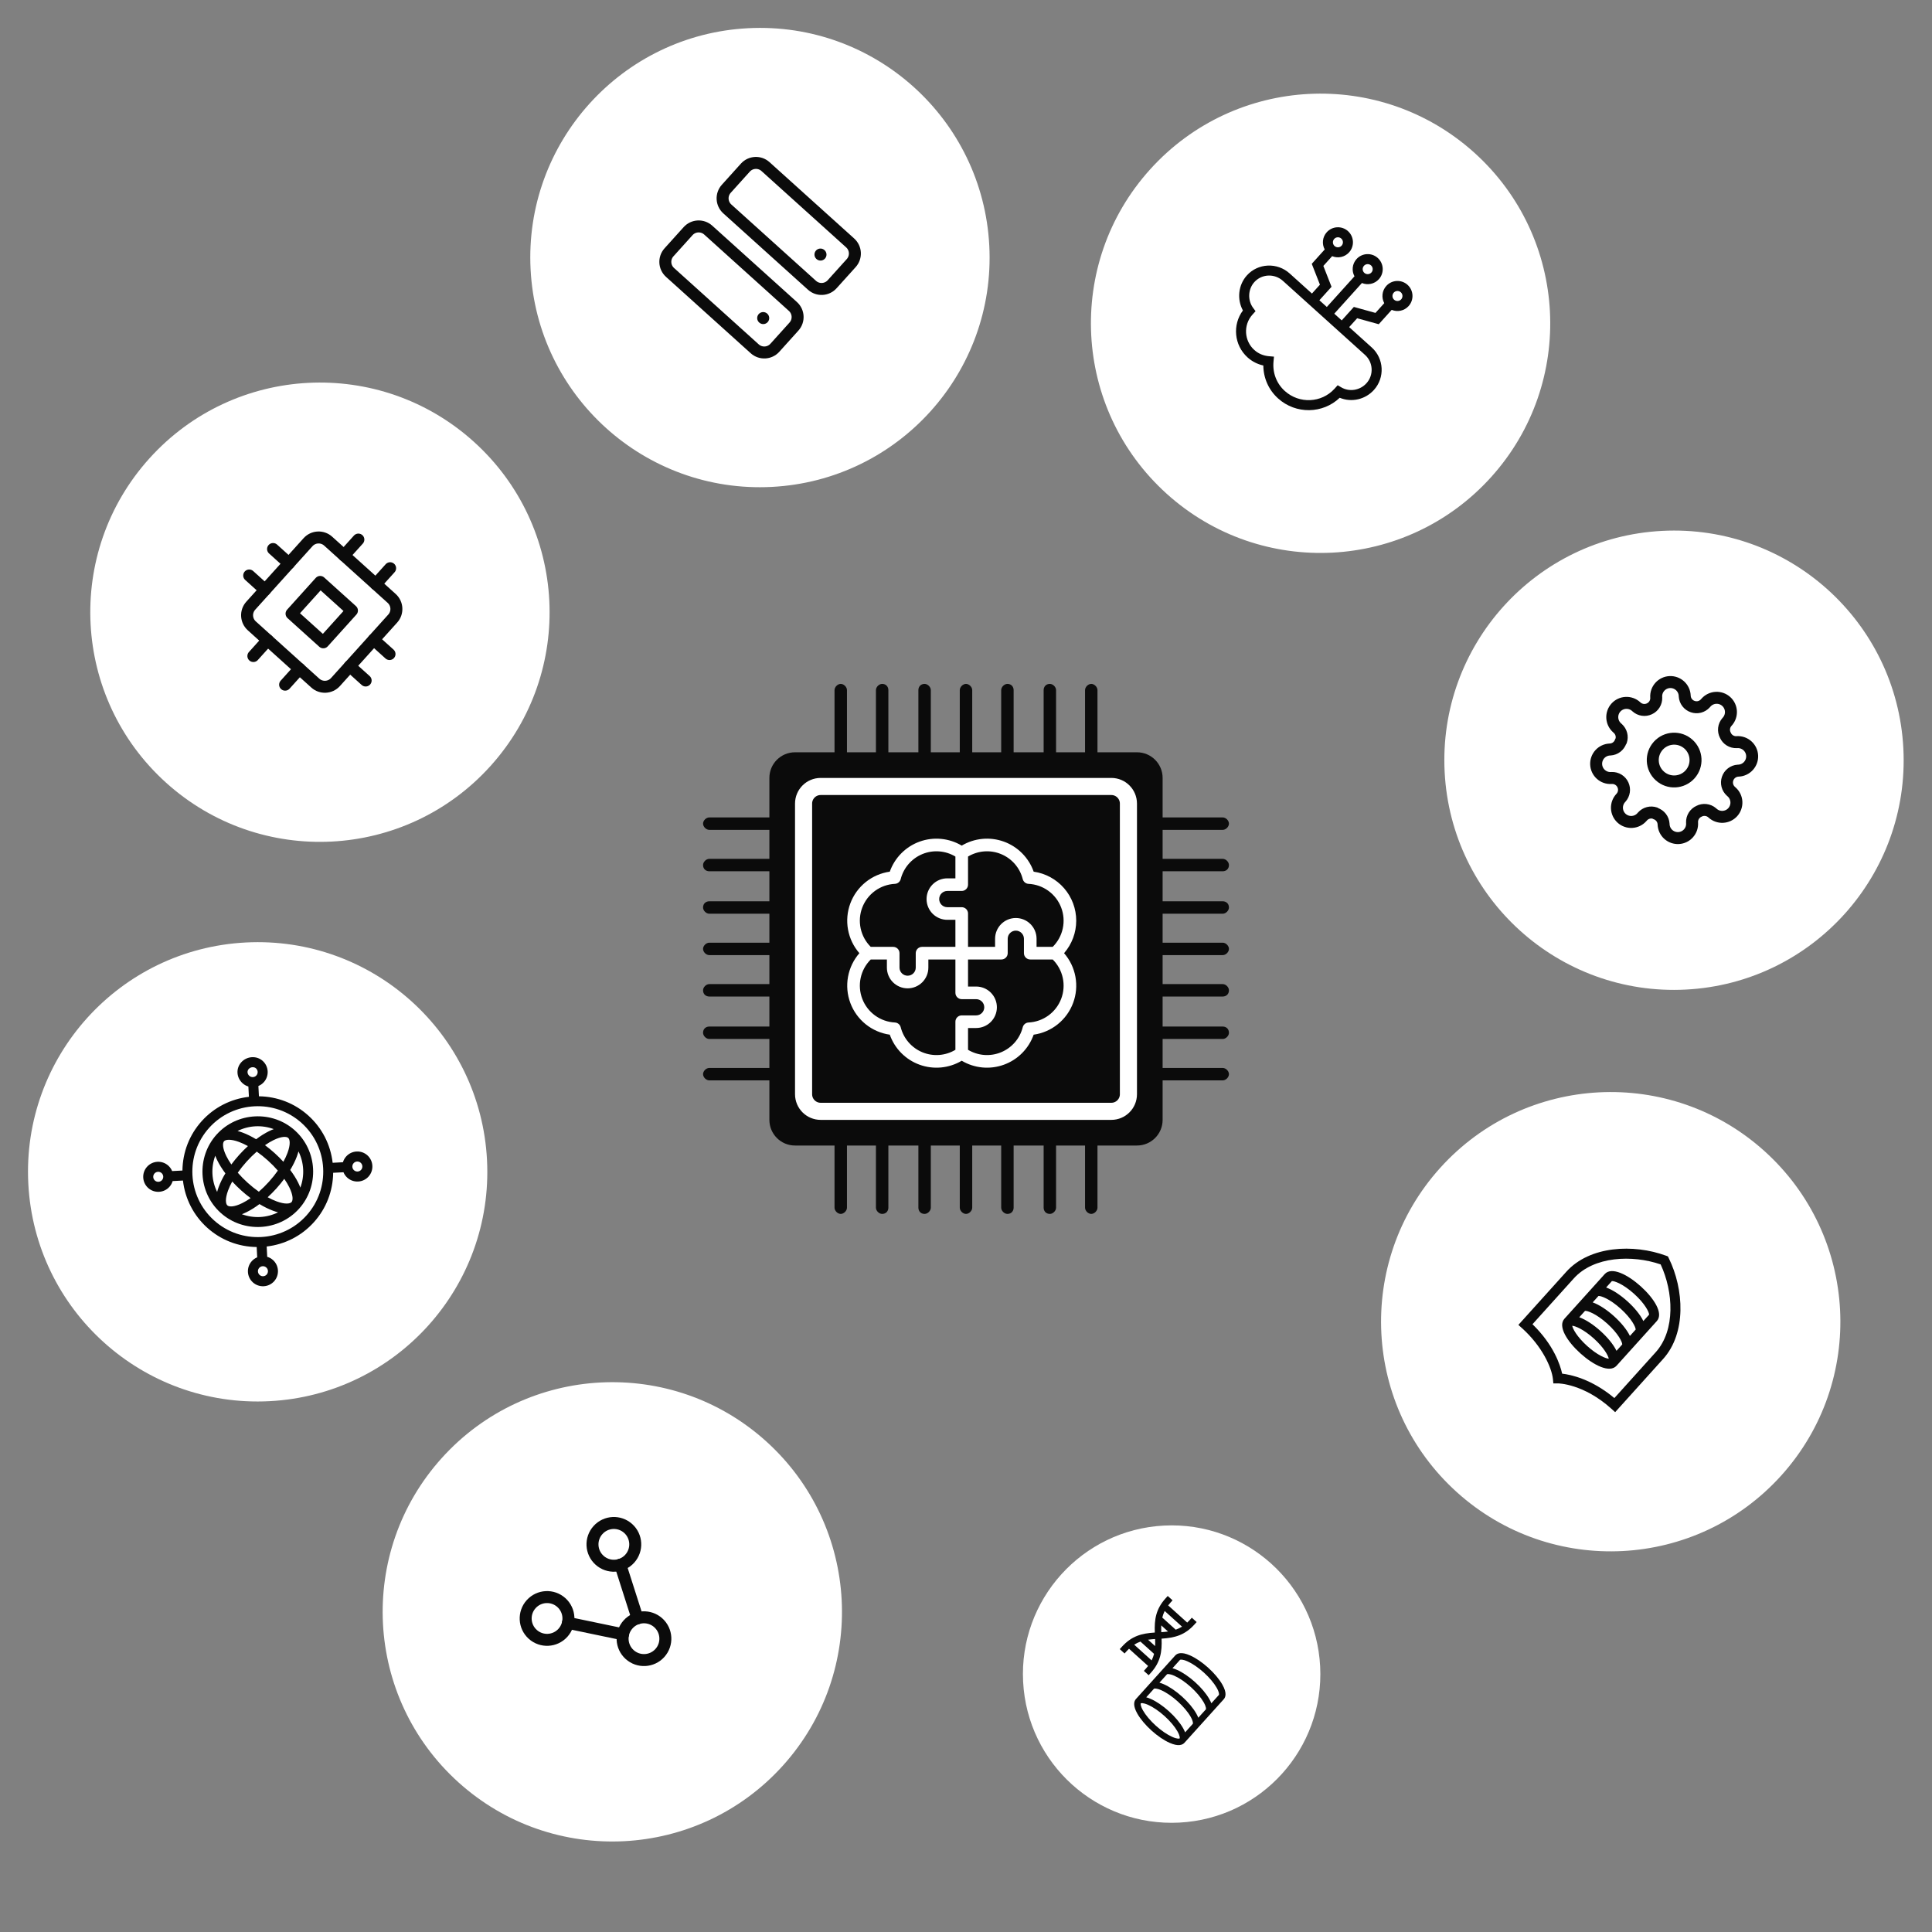
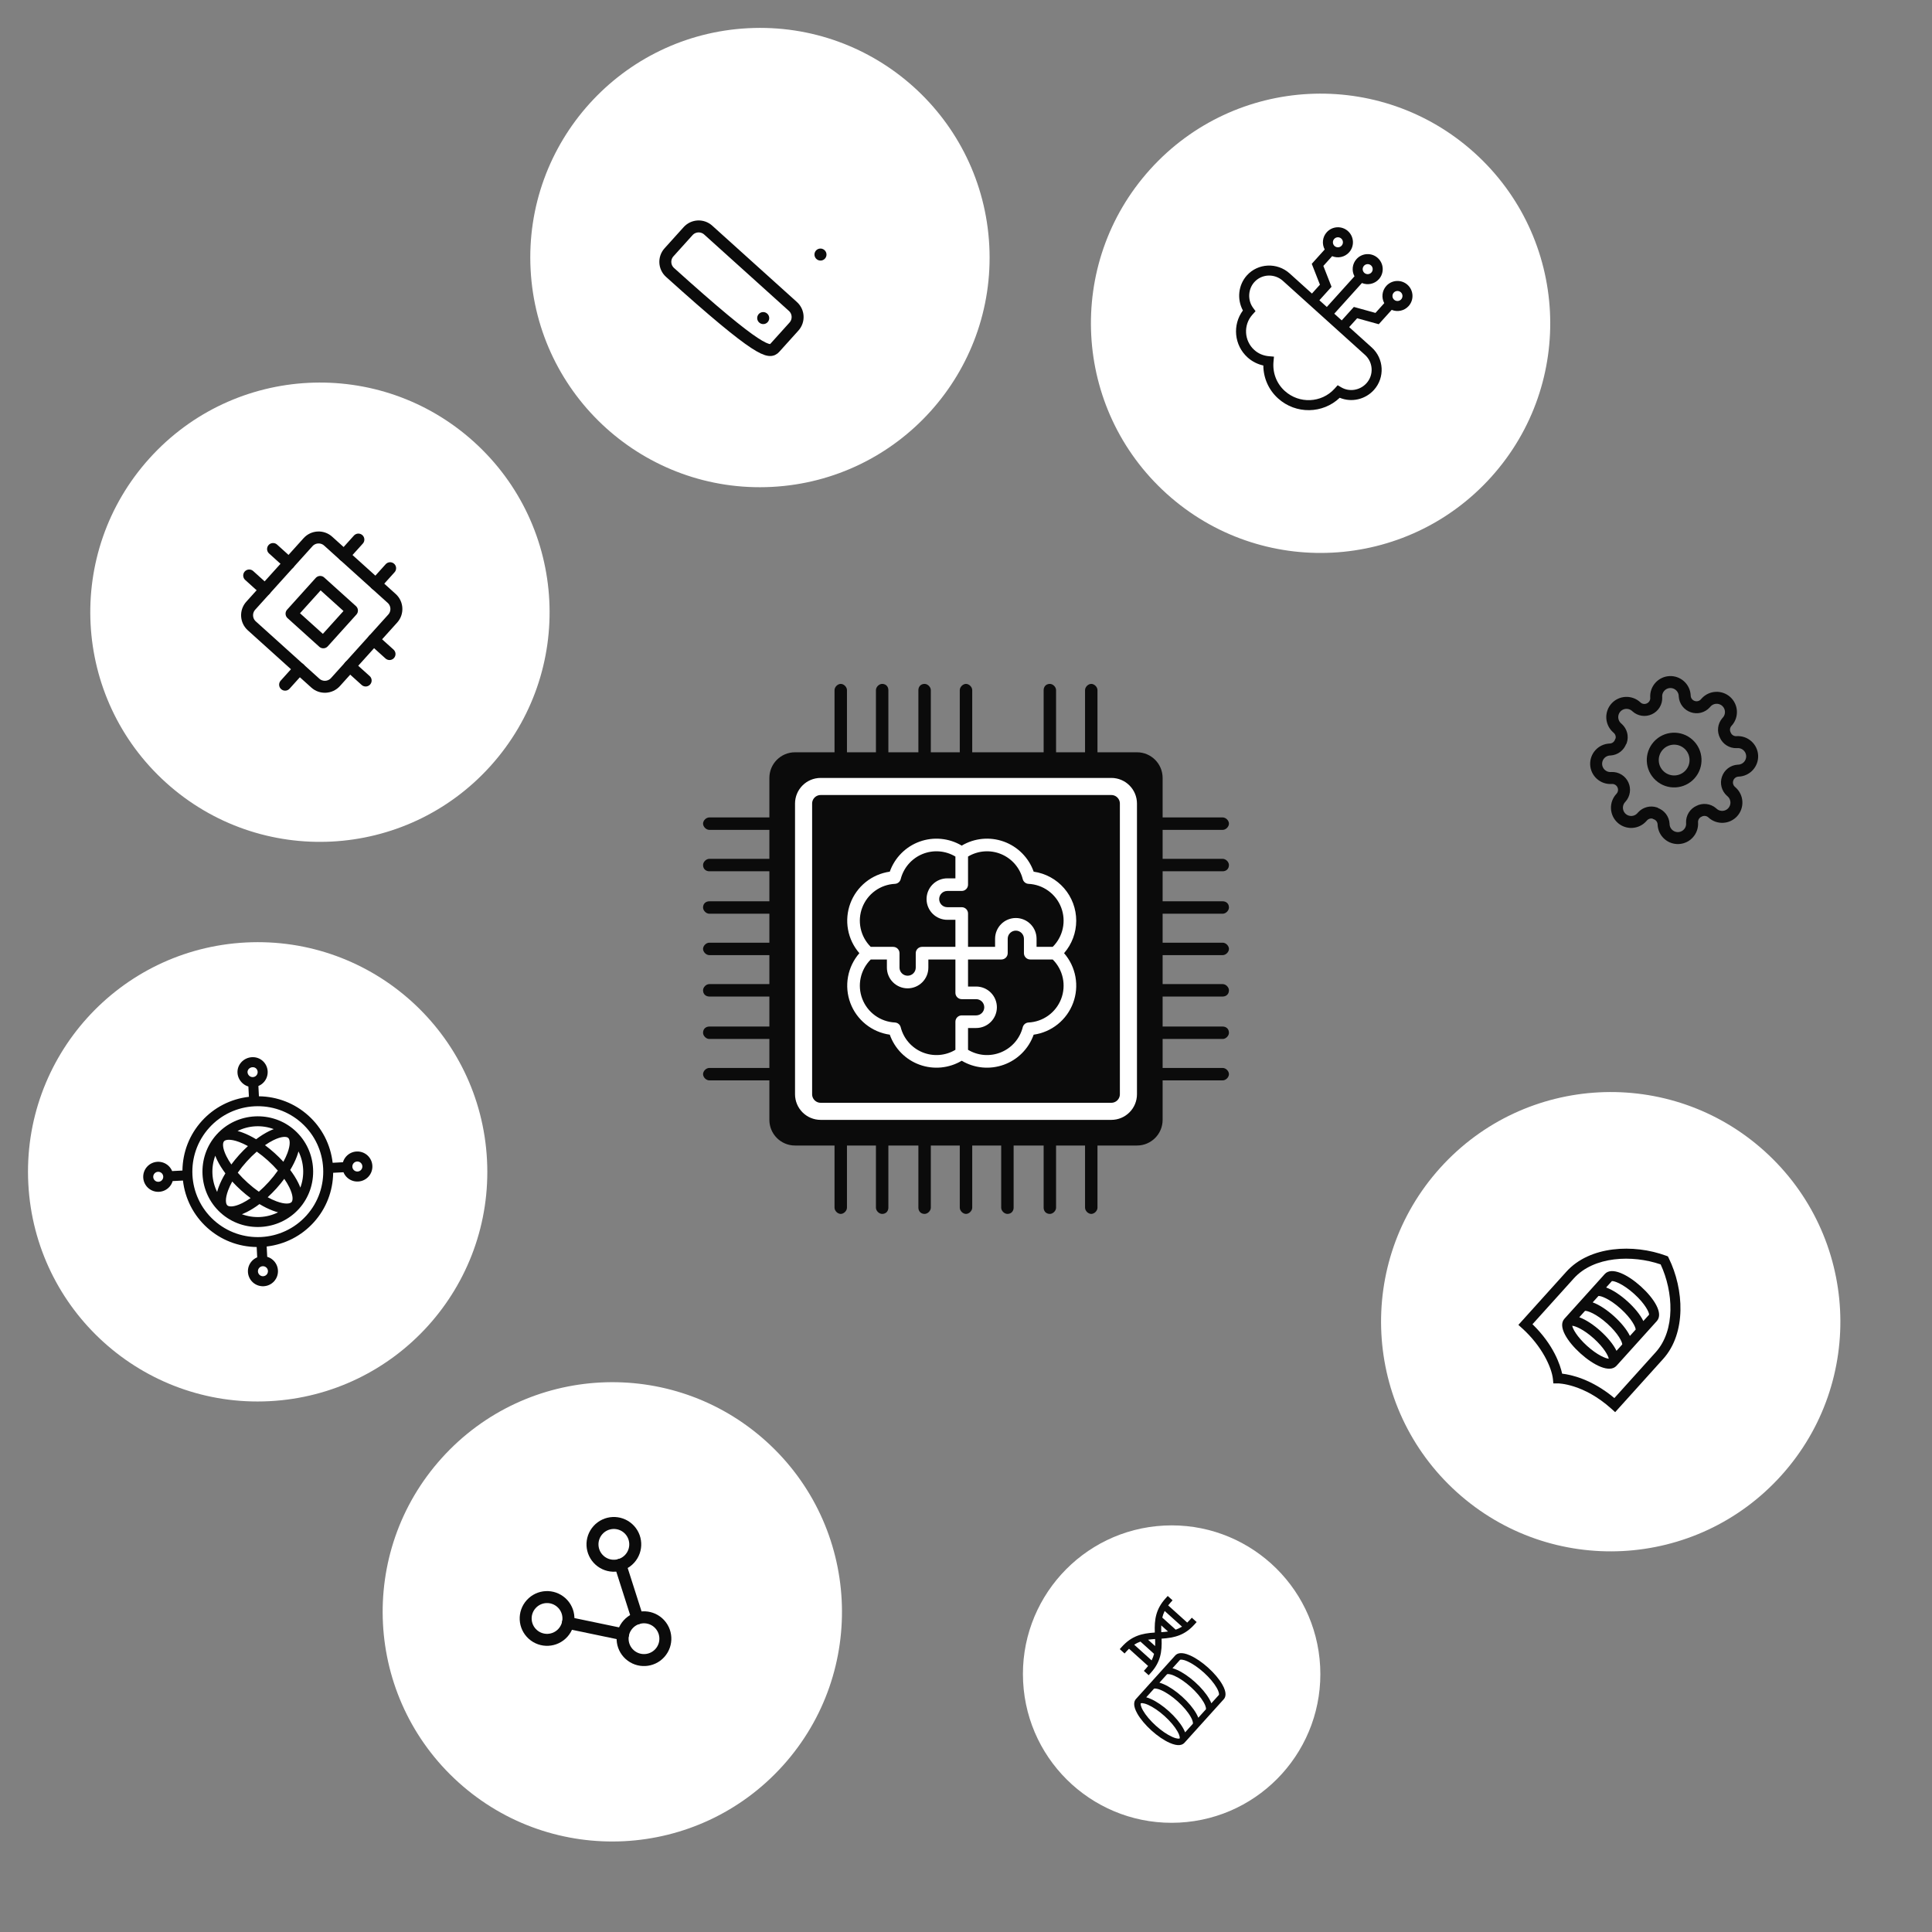
<svg xmlns="http://www.w3.org/2000/svg" viewBox="0 0 226 226" width="226" height="226" preserveAspectRatio="xMidYMid meet" style="width: 100%; height: 100%; transform: translate3d(0px, 0px, 0px);">
  <rect x="0" y="0" width="226" height="226" fill="#808080" stroke="none" />
  <defs>
    <clipPath id="__lottie_element_284">
      <rect width="226" height="226" x="0" y="0" />
    </clipPath>
  </defs>
  <g clip-path="url(#__lottie_element_284)">
    <g transform="matrix(-0.481,-0.434,0.434,-0.481,138.452,223.027)" opacity="1" style="display: block;">
      <g opacity="1" transform="matrix(1,0,0,1,29.723,29.723)">
        <path fill="#FFFFFF" fill-opacity="1" d=" M18.987,18.987 C8.501,29.473 -8.501,29.473 -18.987,18.987 C-29.473,8.501 -29.473,-8.501 -18.987,-18.987 C-8.501,-29.473 8.501,-29.473 18.987,-18.987 C29.473,-8.501 29.473,8.501 18.987,18.987z" />
      </g>
      <g opacity="1" transform="matrix(1,0,0,1,25.595,27.36)">
        <path fill="#0B0B0B" fill-opacity="1" d=" M-3.933,7.092 C-2.869,7.444 -1.472,7.637 0,7.637 C1.471,7.637 2.868,7.444 3.932,7.092 C5.557,6.556 5.898,5.818 5.898,5.293 C5.898,5.293 5.898,-5.293 5.898,-5.293 C5.898,-5.818 5.557,-6.556 3.932,-7.092 C2.868,-7.443 1.471,-7.637 0,-7.637 C-1.472,-7.637 -2.869,-7.443 -3.933,-7.092 C-5.558,-6.556 -5.899,-5.818 -5.899,-5.293 C-5.899,-5.293 -5.899,5.293 -5.899,5.293 C-5.899,5.818 -5.558,6.556 -3.933,7.092z M3.564,5.98 C2.63,6.288 1.33,6.465 0,6.465 C-1.331,6.465 -2.631,6.288 -3.565,5.98 C-4.525,5.663 -4.727,5.343 -4.727,5.293 C-4.727,5.293 -4.727,3.252 -4.727,3.252 C-4.504,3.365 -4.242,3.475 -3.933,3.577 C-2.869,3.928 -1.472,4.121 0,4.121 C1.471,4.121 2.868,3.928 3.932,3.577 C4.241,3.475 4.503,3.365 4.726,3.252 C4.726,3.252 4.726,5.293 4.726,5.293 C4.726,5.343 4.524,5.663 3.564,5.98z M-3.565,-5.979 C-2.631,-6.288 -1.331,-6.465 0,-6.465 C1.33,-6.465 2.63,-6.288 3.564,-5.979 C4.524,-5.663 4.726,-5.343 4.726,-5.293 C4.726,-5.243 4.524,-4.923 3.564,-4.606 C2.63,-4.298 1.33,-4.121 0,-4.121 C-1.331,-4.121 -2.631,-4.298 -3.565,-4.606 C-4.525,-4.923 -4.727,-5.243 -4.727,-5.293 C-4.727,-5.343 -4.525,-5.663 -3.565,-5.979z M-4.727,-3.819 C-4.504,-3.705 -4.242,-3.595 -3.933,-3.494 C-2.869,-3.142 -1.472,-2.949 0,-2.949 C1.471,-2.949 2.868,-3.142 3.932,-3.494 C4.241,-3.595 4.503,-3.705 4.726,-3.819 C4.726,-3.819 4.726,-1.738 4.726,-1.738 C4.726,-1.688 4.524,-1.368 3.564,-1.052 C2.63,-0.743 1.33,-0.566 0,-0.566 C-1.331,-0.566 -2.631,-0.743 -3.565,-1.052 C-4.525,-1.368 -4.727,-1.688 -4.727,-1.738 C-4.727,-1.738 -4.727,-3.819 -4.727,-3.819z M-4.727,-0.264 C-4.504,-0.15 -4.242,-0.041 -3.933,0.061 C-2.869,0.412 -1.472,0.606 0,0.606 C1.471,0.606 2.868,0.412 3.932,0.061 C4.241,-0.041 4.503,-0.15 4.726,-0.264 C4.726,-0.264 4.726,1.778 4.726,1.778 C4.726,1.827 4.524,2.147 3.564,2.464 C2.63,2.772 1.33,2.949 0,2.949 C-1.331,2.949 -2.631,2.772 -3.565,2.464 C-4.525,2.147 -4.727,1.827 -4.727,1.778 C-4.727,1.778 -4.727,-0.264 -4.727,-0.264z" />
      </g>
      <g opacity="1" transform="matrix(1,0,0,1,36.181,33.258)">
        <path fill="#0B0B0B" fill-opacity="1" d=" M2.344,-5.879 C2.344,-5.676 2.335,-5.481 2.321,-5.293 C2.321,-5.293 -2.32,-5.293 -2.32,-5.293 C-2.335,-5.481 -2.344,-5.676 -2.344,-5.879 C-2.344,-5.879 -2.344,-6.465 -2.344,-6.465 C-2.344,-6.465 -3.515,-6.465 -3.515,-6.465 C-3.515,-6.465 -3.515,-5.879 -3.515,-5.879 C-3.515,-3.269 -2.481,-1.698 -0.823,0 C-2.485,1.701 -3.515,3.264 -3.515,5.879 C-3.515,5.879 -3.515,6.465 -3.515,6.465 C-3.515,6.465 -2.344,6.465 -2.344,6.465 C-2.344,6.465 -2.344,5.879 -2.344,5.879 C-2.344,5.662 -2.334,5.454 -2.317,5.254 C-2.317,5.254 2.318,5.254 2.318,5.254 C2.334,5.454 2.344,5.662 2.344,5.879 C2.344,5.879 2.344,6.465 2.344,6.465 C2.344,6.465 3.516,6.465 3.516,6.465 C3.516,6.465 3.516,5.879 3.516,5.879 C3.516,3.269 2.482,1.698 0.824,0 C2.485,-1.701 3.516,-3.264 3.516,-5.879 C3.516,-5.879 3.516,-6.465 3.516,-6.465 C3.516,-6.465 2.344,-6.465 2.344,-6.465 C2.344,-6.465 2.344,-5.879 2.344,-5.879z M2.12,-4.121 C2.003,-3.694 1.843,-3.307 1.652,-2.949 C1.652,-2.949 -1.652,-2.949 -1.652,-2.949 C-1.843,-3.307 -2.002,-3.694 -2.119,-4.121 C-2.119,-4.121 2.12,-4.121 2.12,-4.121z M0.857,-1.777 C0.59,-1.451 0.3,-1.141 0,-0.834 C-0.299,-1.141 -0.589,-1.451 -0.857,-1.777 C-0.857,-1.777 0.857,-1.777 0.857,-1.777z M0,0.834 C0.288,1.129 0.566,1.426 0.825,1.738 C0.825,1.738 -0.824,1.738 -0.824,1.738 C-0.566,1.426 -0.287,1.129 0,0.834z M-2.109,4.082 C-1.988,3.655 -1.825,3.268 -1.63,2.91 C-1.63,2.91 1.631,2.91 1.631,2.91 C1.825,3.268 1.989,3.655 2.109,4.082 C2.109,4.082 -2.109,4.082 -2.109,4.082z" />
      </g>
    </g>
    <g transform="matrix(-0.743,-0.67,0.67,-0.743,190.395,192.903)" opacity="1" style="display: block;">
      <g opacity="1" transform="matrix(1,0,0,1,27.101,27.102)">
        <path fill="#FFFFFF" fill-opacity="1" d=" M26.852,0 C26.852,14.83 14.829,26.852 -0.001,26.852 C-14.83,26.852 -26.852,14.83 -26.852,0 C-26.852,-14.83 -14.83,-26.852 -0.001,-26.852 C14.829,-26.852 26.852,-14.83 26.852,0z" />
      </g>
      <g opacity="1" transform="matrix(1,0,0,1,27.25,27.251)">
        <path fill="#0B0B0B" fill-opacity="1" d=" M-0.218,9.913 C-0.218,9.913 0,10 0,10 C0,10 0.217,9.913 0.217,9.913 C3.969,8.413 7.618,4.803 7.618,0.721 C7.618,0.721 7.618,-7.656 7.618,-7.656 C7.618,-7.656 7.032,-7.656 7.032,-7.656 C3.852,-7.656 1.38,-8.766 0.393,-9.641 C0.393,-9.641 0,-10 0,-10 C0,-10 -0.395,-9.64 -0.395,-9.64 C-0.417,-9.62 -2.622,-7.656 -7.032,-7.656 C-7.032,-7.656 -7.618,-7.656 -7.618,-7.656 C-7.618,-7.656 -7.618,0.721 -7.618,0.721 C-7.618,4.802 -3.968,8.413 -0.218,9.913z M-6.446,-6.495 C-2.978,-6.624 -0.834,-7.87 0,-8.464 C0.834,-7.87 2.978,-6.624 6.446,-6.495 C6.446,-6.495 6.446,0.721 6.446,0.721 C6.446,4.213 3.239,7.359 0,8.735 C-3.239,7.359 -6.446,4.213 -6.446,0.721 C-6.446,0.721 -6.446,-6.495 -6.446,-6.495z" />
      </g>
      <g opacity="1" transform="matrix(1,0,0,1,27.249,27.251)">
        <path fill="#0B0B0B" fill-opacity="1" d=" M0,5.273 C2.042,5.273 4.102,4.731 4.102,3.516 C4.102,3.516 4.102,-3.516 4.102,-3.516 C4.102,-4.731 2.042,-5.273 0,-5.273 C-2.042,-5.273 -4.102,-4.731 -4.102,-3.516 C-4.102,-3.516 -4.102,3.516 -4.102,3.516 C-4.102,4.731 -2.042,5.273 0,5.273z M0,4.102 C-1.752,4.102 -2.758,3.67 -2.93,3.467 C-2.93,3.467 -2.93,2.463 -2.93,2.463 C-2.149,2.781 -1.072,2.93 0,2.93 C1.072,2.93 2.149,2.781 2.93,2.463 C2.93,2.463 2.93,3.467 2.93,3.467 C2.758,3.67 1.752,4.102 0,4.102z M-2.93,0.118 C-2.149,0.436 -1.072,0.586 0,0.586 C1.072,0.586 2.149,0.436 2.93,0.118 C2.93,0.118 2.93,1.123 2.93,1.123 C2.758,1.326 1.752,1.758 0,1.758 C-1.752,1.758 -2.758,1.326 -2.93,1.123 C-2.93,1.123 -2.93,0.118 -2.93,0.118z M-2.93,-2.225 C-2.149,-1.907 -1.072,-1.758 0,-1.758 C1.072,-1.758 2.149,-1.907 2.93,-2.225 C2.93,-2.225 2.93,-1.221 2.93,-1.221 C2.758,-1.018 1.752,-0.587 0,-0.587 C-1.752,-0.587 -2.758,-1.018 -2.93,-1.221 C-2.93,-1.221 -2.93,-2.225 -2.93,-2.225z M0,-4.102 C1.62,-4.102 2.602,-3.733 2.877,-3.516 C2.602,-3.3 1.62,-2.93 0,-2.93 C-1.62,-2.93 -2.602,-3.3 -2.877,-3.516 C-2.602,-3.733 -1.62,-4.102 0,-4.102z" />
      </g>
    </g>
    <g transform="matrix(-0.743,-0.67,0.67,-0.743,197.99,130.928)" opacity="1" style="display: block;">
      <g opacity="1" transform="matrix(1,0,0,1,29.723,29.723)">
-         <path fill="#FFFFFF" fill-opacity="1" d=" M18.987,-18.987 C29.473,-8.501 29.473,8.501 18.987,18.987 C8.501,29.473 -8.501,29.473 -18.987,18.987 C-29.473,8.501 -29.473,-8.501 -18.987,-18.987 C-8.501,-29.473 8.501,-29.473 18.987,-18.987z" />
-       </g>
+         </g>
      <g opacity="1" transform="matrix(1,0,0,1,29.723,29.749)">
        <path stroke-linecap="round" stroke-linejoin="round" fill-opacity="0" stroke="#0B0B0B" stroke-opacity="1" stroke-width="1.4px" d=" M0,2.5 C1.381,2.5 2.5,1.381 2.5,0 C2.5,-1.381 1.381,-2.5 0,-2.5 C-1.381,-2.5 -2.5,-1.381 -2.5,0 C-2.5,1.381 -1.381,2.5 0,2.5z" />
      </g>
      <g opacity="1" transform="matrix(1,0,0,1,29.723,29.748)">
        <path stroke-linecap="round" stroke-linejoin="round" fill-opacity="0" stroke="#0B0B0B" stroke-opacity="1" stroke-width="1.4px" d=" M6.167,2.501 C6.056,2.752 6.023,3.031 6.072,3.301 C6.121,3.571 6.249,3.821 6.441,4.017 C6.441,4.017 6.492,4.066 6.492,4.066 C6.647,4.221 6.77,4.405 6.854,4.607 C6.938,4.81 6.98,5.027 6.98,5.247 C6.98,5.466 6.938,5.682 6.854,5.885 C6.77,6.087 6.647,6.271 6.492,6.426 C6.337,6.581 6.153,6.703 5.951,6.786 C5.749,6.87 5.531,6.913 5.312,6.913 C5.093,6.913 4.876,6.87 4.674,6.786 C4.471,6.703 4.287,6.581 4.133,6.426 C4.133,6.426 4.083,6.376 4.083,6.376 C3.886,6.184 3.637,6.055 3.367,6.006 C3.096,5.957 2.817,5.99 2.566,6.101 C2.32,6.206 2.11,6.381 1.962,6.604 C1.814,6.828 1.735,7.091 1.734,7.359 C1.734,7.359 1.734,7.501 1.734,7.501 C1.734,7.943 1.557,8.366 1.245,8.678 C0.932,8.991 0.508,9.167 0.066,9.167 C-0.376,9.167 -0.8,8.991 -1.113,8.678 C-1.425,8.366 -1.601,7.943 -1.601,7.501 C-1.601,7.501 -1.601,7.426 -1.601,7.426 C-1.607,7.15 -1.696,6.882 -1.857,6.658 C-2.017,6.434 -2.242,6.263 -2.501,6.167 C-2.752,6.056 -3.031,6.023 -3.301,6.072 C-3.571,6.121 -3.821,6.249 -4.017,6.441 C-4.017,6.441 -4.066,6.492 -4.066,6.492 C-4.221,6.647 -4.405,6.77 -4.607,6.854 C-4.81,6.938 -5.027,6.98 -5.247,6.98 C-5.466,6.98 -5.682,6.938 -5.885,6.854 C-6.087,6.77 -6.271,6.647 -6.426,6.492 C-6.581,6.338 -6.703,6.154 -6.786,5.951 C-6.87,5.749 -6.913,5.531 -6.913,5.312 C-6.913,5.093 -6.87,4.876 -6.786,4.674 C-6.703,4.472 -6.581,4.288 -6.426,4.133 C-6.426,4.133 -6.376,4.083 -6.376,4.083 C-6.184,3.887 -6.055,3.638 -6.006,3.368 C-5.957,3.098 -5.99,2.818 -6.101,2.566 C-6.206,2.32 -6.382,2.111 -6.605,1.963 C-6.829,1.815 -7.091,1.735 -7.359,1.734 C-7.359,1.734 -7.501,1.734 -7.501,1.734 C-7.943,1.734 -8.366,1.557 -8.678,1.245 C-8.991,0.932 -9.167,0.508 -9.167,0.066 C-9.167,-0.376 -8.991,-0.799 -8.678,-1.111 C-8.366,-1.424 -7.943,-1.6 -7.501,-1.6 C-7.501,-1.6 -7.426,-1.6 -7.426,-1.6 C-7.15,-1.607 -6.882,-1.696 -6.658,-1.857 C-6.434,-2.017 -6.262,-2.24 -6.167,-2.499 C-6.056,-2.751 -6.023,-3.03 -6.072,-3.301 C-6.121,-3.571 -6.249,-3.82 -6.441,-4.016 C-6.441,-4.016 -6.492,-4.066 -6.492,-4.066 C-6.647,-4.221 -6.77,-4.405 -6.854,-4.607 C-6.938,-4.809 -6.98,-5.026 -6.98,-5.245 C-6.98,-5.464 -6.938,-5.681 -6.854,-5.883 C-6.77,-6.086 -6.647,-6.27 -6.492,-6.424 C-6.338,-6.579 -6.154,-6.702 -5.951,-6.786 C-5.749,-6.87 -5.531,-6.913 -5.312,-6.913 C-5.093,-6.913 -4.876,-6.87 -4.674,-6.786 C-4.472,-6.702 -4.288,-6.579 -4.133,-6.424 C-4.133,-6.424 -4.083,-6.374 -4.083,-6.374 C-3.887,-6.182 -3.638,-6.054 -3.368,-6.005 C-3.098,-5.956 -2.818,-5.989 -2.566,-6.1 C-2.566,-6.1 -2.501,-6.1 -2.501,-6.1 C-2.254,-6.206 -2.044,-6.381 -1.896,-6.605 C-1.748,-6.829 -1.668,-7.091 -1.667,-7.359 C-1.667,-7.359 -1.667,-7.499 -1.667,-7.499 C-1.667,-7.941 -1.491,-8.365 -1.178,-8.678 C-0.866,-8.99 -0.443,-9.167 -0.001,-9.167 C0.441,-9.167 0.865,-8.99 1.178,-8.678 C1.49,-8.365 1.667,-7.941 1.667,-7.499 C1.667,-7.499 1.667,-7.424 1.667,-7.424 C1.668,-7.156 1.748,-6.894 1.896,-6.671 C2.044,-6.447 2.253,-6.273 2.499,-6.167 C2.751,-6.056 3.03,-6.023 3.301,-6.072 C3.571,-6.121 3.82,-6.249 4.016,-6.441 C4.016,-6.441 4.066,-6.492 4.066,-6.492 C4.221,-6.647 4.405,-6.77 4.607,-6.854 C4.809,-6.938 5.026,-6.98 5.245,-6.98 C5.464,-6.98 5.681,-6.938 5.883,-6.854 C6.086,-6.77 6.27,-6.647 6.424,-6.492 C6.579,-6.337 6.702,-6.153 6.786,-5.951 C6.87,-5.749 6.913,-5.531 6.913,-5.312 C6.913,-5.093 6.87,-4.876 6.786,-4.674 C6.702,-4.471 6.579,-4.287 6.424,-4.133 C6.424,-4.133 6.374,-4.083 6.374,-4.083 C6.182,-3.886 6.054,-3.638 6.005,-3.367 C5.956,-3.097 5.989,-2.817 6.1,-2.566 C6.1,-2.566 6.1,-2.499 6.1,-2.499 C6.206,-2.253 6.38,-2.044 6.604,-1.896 C6.828,-1.748 7.091,-1.668 7.359,-1.667 C7.359,-1.667 7.499,-1.667 7.499,-1.667 C7.941,-1.667 8.365,-1.49 8.678,-1.178 C8.99,-0.865 9.167,-0.441 9.167,0.001 C9.167,0.443 8.99,0.866 8.678,1.178 C8.365,1.491 7.941,1.667 7.499,1.667 C7.499,1.667 7.424,1.667 7.424,1.667 C7.156,1.668 6.894,1.748 6.671,1.896 C6.447,2.044 6.273,2.254 6.167,2.501z" />
      </g>
    </g>
    <g transform="matrix(-0.743,-0.67,0.67,-0.743,156.456,76.113)" opacity="1" style="display: block;">
      <g opacity="1" transform="matrix(1,0,0,1,27.102,27.102)">
        <path fill="#FFFFFF" fill-opacity="1" d=" M0,-26.852 C14.83,-26.852 26.852,-14.829 26.852,0.001 C26.852,14.83 14.83,26.852 0,26.852 C-14.83,26.852 -26.852,14.83 -26.852,0.001 C-26.852,-14.829 -14.83,-26.852 0,-26.852z" />
      </g>
      <g opacity="1" transform="matrix(1,0,0,1,27.251,27.251)">
        <path fill="#0B0B0B" fill-opacity="1" d=" M7.599,-5.117 C7.402,-7.196 5.646,-8.828 3.516,-8.828 C2.813,-8.828 2.132,-8.645 1.518,-8.296 C0.52,-9.385 -0.86,-10 -2.344,-10 C-5.141,-10 -7.44,-7.842 -7.642,-5.116 C-9.033,-4.628 -10,-3.285 -10,-1.758 C-10,0.181 -8.423,1.758 -6.484,1.758 C-6.484,1.758 -2.93,1.758 -2.93,1.758 C-2.93,1.758 -2.93,3.154 -2.93,3.154 C-2.93,3.154 -5.273,4.325 -5.273,4.325 C-5.273,4.325 -5.273,6.585 -5.273,6.585 C-5.955,6.827 -6.445,7.478 -6.445,8.242 C-6.445,9.211 -5.657,10 -4.688,10 C-3.718,10 -2.93,9.211 -2.93,8.242 C-2.93,7.478 -3.42,6.827 -4.102,6.585 C-4.102,6.585 -4.102,5.05 -4.102,5.05 C-4.102,5.05 -1.758,3.878 -1.758,3.878 C-1.758,3.878 -1.758,1.758 -1.758,1.758 C-1.758,1.758 -0.586,1.758 -0.586,1.758 C-0.586,1.758 -0.586,6.585 -0.586,6.585 C-1.268,6.827 -1.758,7.478 -1.758,8.242 C-1.758,9.211 -0.969,10 0,10 C0.969,10 1.758,9.211 1.758,8.242 C1.758,7.478 1.268,6.827 0.586,6.585 C0.586,6.585 0.586,1.758 0.586,1.758 C0.586,1.758 1.758,1.758 1.758,1.758 C1.758,1.758 1.758,3.878 1.758,3.878 C1.758,3.878 4.102,5.05 4.102,5.05 C4.102,5.05 4.102,6.585 4.102,6.585 C3.42,6.827 2.93,7.478 2.93,8.242 C2.93,9.211 3.718,10 4.688,10 C5.657,10 6.445,9.211 6.445,8.242 C6.445,7.478 5.955,6.827 5.273,6.585 C5.273,6.585 5.273,4.325 5.273,4.325 C5.273,4.325 2.93,3.154 2.93,3.154 C2.93,3.154 2.93,1.758 2.93,1.758 C2.93,1.758 6.446,1.758 6.446,1.758 C8.393,1.757 10,0.182 10,-1.758 C10,-3.275 9,-4.626 7.599,-5.117z M-4.688,8.828 C-5.011,8.828 -5.273,8.565 -5.273,8.242 C-5.273,7.919 -5.011,7.656 -4.688,7.656 C-4.364,7.656 -4.102,7.919 -4.102,8.242 C-4.102,8.565 -4.364,8.828 -4.688,8.828z M4.688,7.656 C5.011,7.656 5.273,7.919 5.273,8.242 C5.273,8.565 5.011,8.828 4.688,8.828 C4.364,8.828 4.102,8.565 4.102,8.242 C4.102,7.919 4.364,7.656 4.688,7.656z M0,8.828 C-0.323,8.828 -0.586,8.565 -0.586,8.242 C-0.586,7.919 -0.323,7.656 0,7.656 C0.323,7.656 0.586,7.919 0.586,8.242 C0.586,8.565 0.323,8.828 0,8.828z M6.445,0.586 C6.445,0.586 -6.484,0.586 -6.484,0.586 C-7.777,0.586 -8.828,-0.465 -8.828,-1.758 C-8.828,-2.893 -8.038,-3.875 -6.949,-4.094 C-6.949,-4.094 -6.484,-4.189 -6.484,-4.189 C-6.484,-4.189 -6.484,-4.757 -6.484,-4.757 C-6.468,-7.005 -4.617,-8.828 -2.344,-8.828 C-1.049,-8.828 0.145,-8.223 0.933,-7.168 C0.933,-7.168 1.286,-6.694 1.286,-6.694 C1.286,-6.694 1.757,-7.051 1.757,-7.051 C2.278,-7.447 2.886,-7.656 3.516,-7.656 C5.121,-7.656 6.429,-6.358 6.445,-4.757 C6.445,-4.757 6.445,-4.19 6.445,-4.19 C6.445,-4.19 6.91,-4.094 6.91,-4.094 C8.003,-3.874 8.828,-2.87 8.828,-1.758 C8.828,-0.465 7.759,0.586 6.445,0.586z" />
      </g>
    </g>
    <g transform="matrix(-0.743,-0.67,0.67,-0.743,91.066,72.127)" opacity="1" style="display: block;">
      <g opacity="1" transform="matrix(1,0,0,1,29.723,29.723)">
        <path fill="#FFFFFF" fill-opacity="1" d=" M18.987,18.987 C8.501,29.473 -8.501,29.473 -18.987,18.987 C-29.473,8.501 -29.473,-8.501 -18.987,-18.987 C-8.501,-29.473 8.501,-29.473 18.987,-18.987 C29.473,-8.501 29.473,8.501 18.987,18.987z" />
      </g>
      <g opacity="1" transform="matrix(1,0,0,1,29.698,24.724)">
-         <path stroke-linecap="round" stroke-linejoin="round" fill-opacity="0" stroke="#0B0B0B" stroke-opacity="1" stroke-width="1.4px" d=" M6.667,-3.333 C6.667,-3.333 -6.667,-3.333 -6.667,-3.333 C-7.588,-3.333 -8.333,-2.588 -8.333,-1.667 C-8.333,-1.667 -8.333,1.667 -8.333,1.667 C-8.333,2.587 -7.588,3.333 -6.667,3.333 C-6.667,3.333 6.667,3.333 6.667,3.333 C7.587,3.333 8.333,2.587 8.333,1.667 C8.333,1.667 8.333,-1.667 8.333,-1.667 C8.333,-2.588 7.587,-3.333 6.667,-3.333z" />
+         <path stroke-linecap="round" stroke-linejoin="round" fill-opacity="0" stroke="#0B0B0B" stroke-opacity="1" stroke-width="1.4px" d=" M6.667,-3.333 C-7.588,-3.333 -8.333,-2.588 -8.333,-1.667 C-8.333,-1.667 -8.333,1.667 -8.333,1.667 C-8.333,2.587 -7.588,3.333 -6.667,3.333 C-6.667,3.333 6.667,3.333 6.667,3.333 C7.587,3.333 8.333,2.587 8.333,1.667 C8.333,1.667 8.333,-1.667 8.333,-1.667 C8.333,-2.588 7.587,-3.333 6.667,-3.333z" />
      </g>
      <g opacity="1" transform="matrix(1,0,0,1,29.698,34.724)">
-         <path stroke-linecap="round" stroke-linejoin="round" fill-opacity="0" stroke="#0B0B0B" stroke-opacity="1" stroke-width="1.4px" d=" M6.667,-3.333 C6.667,-3.333 -6.667,-3.333 -6.667,-3.333 C-7.588,-3.333 -8.333,-2.588 -8.333,-1.667 C-8.333,-1.667 -8.333,1.667 -8.333,1.667 C-8.333,2.587 -7.588,3.333 -6.667,3.333 C-6.667,3.333 6.667,3.333 6.667,3.333 C7.587,3.333 8.333,2.587 8.333,1.667 C8.333,1.667 8.333,-1.667 8.333,-1.667 C8.333,-2.588 7.587,-3.333 6.667,-3.333z" />
-       </g>
+         </g>
      <g opacity="1" transform="matrix(1,0,0,1,0,0)">
        <path stroke-linecap="round" stroke-linejoin="round" fill-opacity="0" stroke="#0B0B0B" stroke-opacity="1" stroke-width="1.4px" d=" M24.697,24.723 C24.697,24.723 24.705,24.723 24.705,24.723" />
      </g>
      <g opacity="1" transform="matrix(1,0,0,1,0,0)">
        <path stroke-linecap="round" stroke-linejoin="round" fill-opacity="0" stroke="#0B0B0B" stroke-opacity="1" stroke-width="1.4px" d=" M24.697,34.723 C24.697,34.723 24.705,34.723 24.705,34.723" />
      </g>
    </g>
    <g transform="matrix(-0.743,-0.67,0.67,-0.743,39.404,109.91)" opacity="1" style="display: block;">
      <g opacity="1" transform="matrix(1,0,0,1,27.101,27.102)">
        <path fill="#FFFFFF" fill-opacity="1" d=" M26.852,0 C26.852,14.83 14.83,26.852 0,26.852 C-14.829,26.852 -26.851,14.83 -26.851,0 C-26.851,-14.83 -14.829,-26.852 0,-26.852 C14.83,-26.852 26.852,-14.83 26.852,0z" />
      </g>
      <g opacity="1" transform="matrix(1,0,0,1,26.952,27.25)">
        <path stroke-linecap="round" stroke-linejoin="round" fill-opacity="0" stroke="#0B0B0B" stroke-opacity="1" stroke-width="1.4px" d=" M5.001,-6.667 C5.001,-6.667 -4.999,-6.667 -4.999,-6.667 C-5.92,-6.667 -6.667,-5.92 -6.667,-4.999 C-6.667,-4.999 -6.667,5.001 -6.667,5.001 C-6.667,5.921 -5.92,6.667 -4.999,6.667 C-4.999,6.667 5.001,6.667 5.001,6.667 C5.921,6.667 6.667,5.921 6.667,5.001 C6.667,5.001 6.667,-4.999 6.667,-4.999 C6.667,-5.92 5.921,-6.667 5.001,-6.667z" />
      </g>
      <g opacity="1" transform="matrix(1,0,0,1,26.952,27.251)">
        <path stroke-linecap="round" stroke-linejoin="round" fill-opacity="0" stroke="#0B0B0B" stroke-opacity="1" stroke-width="1.4px" d=" M2.5,-2.5 C2.5,-2.5 -2.5,-2.5 -2.5,-2.5 C-2.5,-2.5 -2.5,2.5 -2.5,2.5 C-2.5,2.5 2.5,2.5 2.5,2.5 C2.5,2.5 2.5,-2.5 2.5,-2.5z" />
      </g>
      <g opacity="1" transform="matrix(1,0,0,1,0,0)">
        <path stroke-linecap="round" stroke-linejoin="round" fill-opacity="0" stroke="#0B0B0B" stroke-opacity="1" stroke-width="1.4px" d=" M24.452,18.084 C24.452,18.084 24.452,20.584 24.452,20.584" />
      </g>
      <g opacity="1" transform="matrix(1,0,0,1,0,0)">
-         <path stroke-linecap="round" stroke-linejoin="round" fill-opacity="0" stroke="#0B0B0B" stroke-opacity="1" stroke-width="1.4px" d=" M29.452,18.084 C29.452,18.084 29.452,20.584 29.452,20.584" />
-       </g>
+         </g>
      <g opacity="1" transform="matrix(1,0,0,1,0,0)">
        <path stroke-linecap="round" stroke-linejoin="round" fill-opacity="0" stroke="#0B0B0B" stroke-opacity="1" stroke-width="1.4px" d=" M24.452,33.918 C24.452,33.918 24.452,36.418 24.452,36.418" />
      </g>
      <g opacity="1" transform="matrix(1,0,0,1,0,0)">
        <path stroke-linecap="round" stroke-linejoin="round" fill-opacity="0" stroke="#0B0B0B" stroke-opacity="1" stroke-width="1.4px" d=" M29.452,33.918 C29.452,33.918 29.452,36.418 29.452,36.418" />
      </g>
      <g opacity="1" transform="matrix(1,0,0,1,0,0)">
        <path stroke-linecap="round" stroke-linejoin="round" fill-opacity="0" stroke="#0B0B0B" stroke-opacity="1" stroke-width="1.4px" d=" M33.62,24.751 C33.62,24.751 36.12,24.751 36.12,24.751" />
      </g>
      <g opacity="1" transform="matrix(1,0,0,1,0,0)">
        <path stroke-linecap="round" stroke-linejoin="round" fill-opacity="0" stroke="#0B0B0B" stroke-opacity="1" stroke-width="1.4px" d=" M33.62,28.918 C33.62,28.918 36.12,28.918 36.12,28.918" />
      </g>
      <g opacity="1" transform="matrix(1,0,0,1,0,0)">
        <path stroke-linecap="round" stroke-linejoin="round" fill-opacity="0" stroke="#0B0B0B" stroke-opacity="1" stroke-width="1.4px" d=" M17.785,24.751 C17.785,24.751 20.285,24.751 20.285,24.751" />
      </g>
      <g opacity="1" transform="matrix(1,0,0,1,0,0)">
        <path stroke-linecap="round" stroke-linejoin="round" fill-opacity="0" stroke="#0B0B0B" stroke-opacity="1" stroke-width="1.4px" d=" M17.785,28.918 C17.785,28.918 20.285,28.918 20.285,28.918" />
      </g>
    </g>
    <g transform="matrix(-0.743,-0.67,0.67,-0.743,32.31,179.076)" opacity="1" style="display: block;">
      <g opacity="1" transform="matrix(1,0,0,1,29.723,29.723)">
        <path fill="#FFFFFF" fill-opacity="1" d=" M18.987,-18.987 C29.473,-8.501 29.473,8.501 18.987,18.987 C8.501,29.473 -8.501,29.473 -18.987,18.987 C-29.473,8.501 -29.473,-8.501 -18.987,-18.987 C-8.501,-29.473 8.501,-29.473 18.987,-18.987z" />
      </g>
      <g opacity="1" transform="matrix(1,0,0,1,29.724,29.749)">
        <path fill="#0B0B0B" fill-opacity="1" d=" M8.242,-6.485 C9.211,-6.485 10,-7.273 10,-8.242 C10,-9.212 9.211,-10 8.242,-10 C7.273,-10 6.484,-9.212 6.484,-8.242 C6.484,-7.971 6.546,-7.714 6.656,-7.485 C6.656,-7.485 5.804,-6.632 5.804,-6.632 C4.189,-8.052 2.15,-8.828 0,-8.828 C-2.15,-8.828 -4.189,-8.052 -5.804,-6.632 C-5.804,-6.632 -6.656,-7.485 -6.656,-7.485 C-6.546,-7.714 -6.484,-7.971 -6.484,-8.242 C-6.484,-9.212 -7.273,-10 -8.242,-10 C-9.211,-10 -10,-9.212 -10,-8.242 C-10,-7.273 -9.211,-6.485 -8.242,-6.485 C-7.971,-6.485 -7.714,-6.546 -7.485,-6.656 C-7.485,-6.656 -6.632,-5.804 -6.632,-5.804 C-8.052,-4.189 -8.828,-2.15 -8.828,0 C-8.828,2.149 -8.052,4.189 -6.632,5.803 C-6.632,5.803 -7.485,6.656 -7.485,6.656 C-7.714,6.546 -7.971,6.484 -8.242,6.484 C-9.211,6.484 -10,7.273 -10,8.242 C-10,9.211 -9.211,10 -8.242,10 C-7.273,10 -6.484,9.211 -6.484,8.242 C-6.484,7.971 -6.546,7.714 -6.656,7.485 C-6.656,7.485 -5.804,6.632 -5.804,6.632 C-4.189,8.052 -2.15,8.828 0,8.828 C2.15,8.828 4.189,8.052 5.804,6.632 C5.804,6.632 6.656,7.485 6.656,7.485 C6.546,7.714 6.484,7.971 6.484,8.242 C6.484,9.211 7.273,10 8.242,10 C9.213,10 10,9.176 10,8.203 C10,7.239 9.228,6.484 8.242,6.484 C7.971,6.484 7.714,6.546 7.485,6.656 C7.485,6.656 6.632,5.803 6.632,5.803 C8.052,4.189 8.828,2.149 8.828,0 C8.828,-2.15 8.052,-4.189 6.632,-5.804 C6.632,-5.804 7.485,-6.656 7.485,-6.656 C7.714,-6.546 7.971,-6.485 8.242,-6.485z M8.242,-8.828 C8.565,-8.828 8.828,-8.565 8.828,-8.242 C8.828,-7.919 8.565,-7.656 8.242,-7.656 C7.919,-7.656 7.656,-7.919 7.656,-8.242 C7.656,-8.565 7.919,-8.828 8.242,-8.828z M-8.242,-7.656 C-8.565,-7.656 -8.828,-7.919 -8.828,-8.242 C-8.828,-8.565 -8.565,-8.828 -8.242,-8.828 C-7.919,-8.828 -7.656,-8.565 -7.656,-8.242 C-7.656,-7.919 -7.919,-7.656 -8.242,-7.656z M-8.242,8.828 C-8.565,8.828 -8.828,8.565 -8.828,8.242 C-8.828,7.919 -8.565,7.656 -8.242,7.656 C-7.919,7.656 -7.656,7.919 -7.656,8.242 C-7.656,8.565 -7.919,8.828 -8.242,8.828z M8.242,7.656 C8.576,7.656 8.828,7.891 8.828,8.203 C8.828,8.536 8.554,8.828 8.242,8.828 C7.919,8.828 7.656,8.565 7.656,8.242 C7.656,7.919 7.919,7.656 8.242,7.656z M0,7.656 C-4.222,7.656 -7.656,4.221 -7.656,0 C-7.656,-4.222 -4.222,-7.656 0,-7.656 C4.222,-7.656 7.656,-4.222 7.656,0 C7.656,4.221 4.222,7.656 0,7.656z" />
      </g>
      <g opacity="1" transform="matrix(1,0,0,1,29.724,29.749)">
        <path fill="#0B0B0B" fill-opacity="1" d=" M0,-6.484 C-3.55,-6.484 -6.484,-3.564 -6.484,0.001 C-6.484,3.551 -3.564,6.484 0,6.484 C3.55,6.484 6.484,3.565 6.484,0.001 C6.484,-3.55 3.564,-6.484 0,-6.484z M4.943,-1.945 C4.769,-2.036 4.581,-2.121 4.379,-2.201 C3.874,-2.402 3.301,-2.564 2.683,-2.684 C2.563,-3.301 2.402,-3.873 2.202,-4.378 C2.122,-4.58 2.036,-4.768 1.946,-4.943 C3.313,-4.403 4.404,-3.312 4.943,-1.945z M3.947,1.113 C3.617,1.244 3.252,1.356 2.86,1.449 C2.906,0.979 2.93,0.494 2.93,0.001 C2.93,-0.493 2.906,-0.979 2.86,-1.449 C3.252,-1.356 3.617,-1.244 3.947,-1.113 C4.955,-0.713 5.312,-0.263 5.312,0.001 C5.312,0.264 4.955,0.714 3.947,1.113z M0,5.312 C-0.264,5.312 -0.713,4.955 -1.113,3.947 C-1.243,3.617 -1.356,3.253 -1.448,2.861 C-0.978,2.906 -0.493,2.93 0,2.93 C0.493,2.93 0.978,2.906 1.448,2.861 C1.356,3.253 1.243,3.617 1.113,3.947 C0.713,4.955 0.264,5.312 0,5.312z M0,1.758 C-0.572,1.758 -1.13,1.725 -1.659,1.66 C-1.724,1.13 -1.758,0.572 -1.758,0.001 C-1.758,-0.571 -1.724,-1.13 -1.659,-1.66 C-1.13,-1.725 -0.572,-1.757 0,-1.757 C0.572,-1.757 1.13,-1.725 1.659,-1.66 C1.724,-1.13 1.758,-0.571 1.758,0.001 C1.758,0.572 1.724,1.13 1.659,1.66 C1.13,1.725 0.572,1.758 0,1.758z M-5.313,0.001 C-5.313,-0.263 -4.955,-0.713 -3.947,-1.113 C-3.617,-1.244 -3.252,-1.356 -2.86,-1.449 C-2.906,-0.979 -2.93,-0.493 -2.93,0.001 C-2.93,0.494 -2.906,0.979 -2.86,1.449 C-3.252,1.356 -3.617,1.244 -3.947,1.113 C-4.955,0.714 -5.313,0.264 -5.313,0.001z M0,-5.312 C0.264,-5.312 0.713,-4.955 1.113,-3.947 C1.243,-3.617 1.356,-3.251 1.448,-2.86 C0.978,-2.905 0.493,-2.929 0,-2.929 C-0.493,-2.929 -0.978,-2.905 -1.448,-2.86 C-1.356,-3.251 -1.243,-3.617 -1.113,-3.947 C-0.713,-4.955 -0.264,-5.312 0,-5.312z M-1.946,-4.943 C-2.036,-4.768 -2.122,-4.58 -2.202,-4.378 C-2.402,-3.873 -2.564,-3.301 -2.683,-2.684 C-3.301,-2.564 -3.874,-2.402 -4.379,-2.201 C-4.581,-2.121 -4.769,-2.036 -4.943,-1.945 C-4.404,-3.312 -3.313,-4.403 -1.946,-4.943z M-4.943,1.946 C-4.769,2.037 -4.581,2.122 -4.379,2.202 C-3.874,2.403 -3.301,2.564 -2.683,2.684 C-2.564,3.301 -2.402,3.874 -2.202,4.379 C-2.122,4.581 -2.036,4.768 -1.946,4.943 C-3.313,4.403 -4.404,3.313 -4.943,1.946z M1.946,4.943 C2.036,4.768 2.122,4.581 2.202,4.379 C2.402,3.874 2.563,3.301 2.683,2.684 C3.301,2.564 3.874,2.403 4.379,2.202 C4.581,2.122 4.769,2.037 4.943,1.946 C4.404,3.313 3.313,4.403 1.946,4.943z" />
      </g>
    </g>
    <g transform="matrix(-0.743,-0.67,0.67,-0.743,73.606,226.844)" opacity="1" style="display: block;">
      <g opacity="1" transform="matrix(1,0,0,1,27.102,27.102)">
        <path fill="#FFFFFF" fill-opacity="1" d=" M0,-26.852 C14.83,-26.852 26.852,-14.829 26.852,0.001 C26.852,14.83 14.83,26.852 0,26.852 C-14.83,26.852 -26.852,14.83 -26.852,0.001 C-26.852,-14.829 -14.83,-26.852 0,-26.852z" />
      </g>
      <g opacity="1" transform="matrix(1,0,0,1,32.251,21.417)">
        <path stroke-linecap="round" stroke-linejoin="round" fill-opacity="0" stroke="#0B0B0B" stroke-opacity="1" stroke-width="1.4px" d=" M0,2.5 C1.381,2.5 2.5,1.381 2.5,0 C2.5,-1.381 1.381,-2.5 0,-2.5 C-1.381,-2.5 -2.5,-1.381 -2.5,0 C-2.5,1.381 -1.381,2.5 0,2.5z" />
      </g>
      <g opacity="1" transform="matrix(1,0,0,1,22.251,27.25)">
        <path stroke-linecap="round" stroke-linejoin="round" fill-opacity="0" stroke="#0B0B0B" stroke-opacity="1" stroke-width="1.4px" d=" M0,2.5 C1.381,2.5 2.5,1.381 2.5,0 C2.5,-1.381 1.381,-2.5 0,-2.5 C-1.381,-2.5 -2.5,-1.381 -2.5,0 C-2.5,1.381 -1.381,2.5 0,2.5z" />
      </g>
      <g opacity="1" transform="matrix(1,0,0,1,32.251,33.083)">
        <path stroke-linecap="round" stroke-linejoin="round" fill-opacity="0" stroke="#0B0B0B" stroke-opacity="1" stroke-width="1.4px" d=" M0,2.5 C1.381,2.5 2.5,1.381 2.5,0 C2.5,-1.381 1.381,-2.5 0,-2.5 C-1.381,-2.5 -2.5,-1.381 -2.5,0 C-2.5,1.381 -1.381,2.5 0,2.5z" />
      </g>
      <g opacity="1" transform="matrix(1,0,0,1,27.255,30.167)">
        <path stroke-linecap="round" stroke-linejoin="round" fill-opacity="0" stroke="#0B0B0B" stroke-opacity="1" stroke-width="1.4px" d=" M-2.846,-1.659 C-2.846,-1.659 2.846,1.659 2.846,1.659" />
      </g>
      <g opacity="1" transform="matrix(1,0,0,1,27.251,24.333)">
        <path stroke-linecap="round" stroke-linejoin="round" fill-opacity="0" stroke="#0B0B0B" stroke-opacity="1" stroke-width="1.4px" d=" M2.842,-1.659 C2.842,-1.659 -2.842,1.659 -2.842,1.659" />
      </g>
    </g>
    <g transform="matrix(1,0,0,1,81.992,79.75)" opacity="1" style="display: block;">
      <g opacity="1" transform="matrix(1,0,0,1,31.008,31.25)">
        <path fill="#0B0B0B" fill-opacity="1" d=" M-20,-23 C-20,-23 20,-23 20,-23 C21.657,-23 23,-21.657 23,-20 C23,-20 23,20 23,20 C23,21.657 21.657,23 20,23 C20,23 -20,23 -20,23 C-21.657,23 -23,21.657 -23,20 C-23,20 -23,-20 -23,-20 C-23,-21.657 -21.657,-23 -20,-23z" />
      </g>
      <g opacity="1" transform="matrix(1,0,0,1,31.008,31.25)">
        <path stroke-linecap="butt" stroke-linejoin="miter" fill-opacity="0" stroke-miterlimit="4" stroke="#FFFFFF" stroke-opacity="1" stroke-width="2px" d=" M-17,-19 C-17,-19 17,-19 17,-19 C18.105,-19 19,-18.105 19,-17 C19,-17 19,17 19,17 C19,18.105 18.105,19 17,19 C17,19 -17,19 -17,19 C-18.105,19 -19,18.105 -19,17 C-19,17 -19,-17 -19,-17 C-19,-18.105 -18.105,-19 -17,-19z" />
      </g>
      <g opacity="1" transform="matrix(1,0,0,1,30.508,31.749)">
        <path fill="#FFFFFF" fill-opacity="1" d=" M13.394,-3.796 C13.395,-5.192 12.892,-6.541 11.977,-7.595 C11.062,-8.649 9.798,-9.337 8.416,-9.534 C8.131,-10.341 7.67,-11.075 7.067,-11.683 C6.464,-12.291 5.734,-12.757 4.929,-13.049 C4.124,-13.34 3.264,-13.45 2.412,-13.369 C1.559,-13.288 0.736,-13.019 0,-12.581 C-0.736,-13.019 -1.56,-13.287 -2.412,-13.368 C-3.264,-13.449 -4.124,-13.34 -4.929,-13.048 C-5.734,-12.757 -6.464,-12.29 -7.067,-11.682 C-7.67,-11.075 -8.13,-10.341 -8.415,-9.534 C-9.447,-9.388 -10.421,-8.966 -11.233,-8.314 C-12.045,-7.661 -12.666,-6.801 -13.03,-5.825 C-13.394,-4.848 -13.488,-3.792 -13.302,-2.767 C-13.116,-1.741 -12.657,-0.785 -11.973,0.001 C-12.657,0.787 -13.116,1.743 -13.302,2.768 C-13.488,3.793 -13.394,4.85 -13.03,5.826 C-12.666,6.802 -12.045,7.662 -11.233,8.315 C-10.421,8.968 -9.447,9.389 -8.415,9.535 C-8.13,10.342 -7.67,11.076 -7.067,11.684 C-6.464,12.292 -5.734,12.758 -4.929,13.049 C-4.124,13.341 -3.264,13.45 -2.412,13.37 C-1.56,13.289 -0.736,13.02 0,12.583 C0.736,13.02 1.559,13.289 2.411,13.37 C3.264,13.45 4.123,13.341 4.928,13.049 C5.733,12.758 6.463,12.292 7.066,11.684 C7.669,11.076 8.13,10.342 8.415,9.535 C9.447,9.389 10.42,8.968 11.232,8.315 C12.044,7.662 12.665,6.802 13.029,5.826 C13.394,4.85 13.488,3.793 13.302,2.768 C13.116,1.743 12.657,0.787 11.972,0.001 C12.888,-1.052 13.393,-2.401 13.394,-3.796z M-7.816,-8.109 C-7.659,-8.116 -7.508,-8.174 -7.386,-8.274 C-7.264,-8.374 -7.177,-8.51 -7.138,-8.663 C-6.973,-9.315 -6.658,-9.92 -6.217,-10.428 C-5.777,-10.937 -5.224,-11.335 -4.602,-11.592 C-3.98,-11.848 -3.307,-11.956 -2.636,-11.905 C-1.965,-11.855 -1.315,-11.648 -0.739,-11.302 C-0.739,-11.302 -0.739,-8.753 -0.739,-8.753 C-0.739,-8.753 -1.688,-8.753 -1.688,-8.753 C-2.331,-8.753 -2.948,-8.498 -3.403,-8.043 C-3.858,-7.588 -4.114,-6.971 -4.114,-6.327 C-4.114,-5.684 -3.858,-5.067 -3.403,-4.612 C-2.948,-4.157 -2.331,-3.902 -1.688,-3.902 C-1.688,-3.902 -0.739,-3.902 -0.739,-3.902 C-0.739,-3.902 -0.739,-0.738 -0.739,-0.738 C-0.739,-0.738 -4.641,-0.738 -4.641,-0.738 C-4.837,-0.737 -5.024,-0.66 -5.163,-0.521 C-5.301,-0.383 -5.379,-0.195 -5.379,0.001 C-5.379,0.001 -5.379,1.688 -5.379,1.688 C-5.379,1.94 -5.479,2.181 -5.657,2.359 C-5.835,2.537 -6.077,2.637 -6.328,2.637 C-6.58,2.637 -6.822,2.537 -7,2.359 C-7.178,2.181 -7.278,1.94 -7.278,1.688 C-7.278,1.688 -7.278,0.001 -7.278,0.001 C-7.278,-0.195 -7.356,-0.383 -7.494,-0.521 C-7.632,-0.66 -7.82,-0.737 -8.016,-0.738 C-8.016,-0.738 -10.644,-0.738 -10.644,-0.738 C-11.237,-1.327 -11.647,-2.076 -11.822,-2.894 C-11.998,-3.712 -11.932,-4.563 -11.632,-5.344 C-11.333,-6.125 -10.813,-6.802 -10.136,-7.293 C-9.458,-7.784 -8.653,-8.067 -7.817,-8.109 C-7.817,-8.109 -7.816,-8.109 -7.816,-8.109z M-0.739,11.304 C-1.315,11.65 -1.965,11.857 -2.636,11.907 C-3.307,11.957 -3.98,11.849 -4.602,11.593 C-5.224,11.336 -5.777,10.938 -6.217,10.429 C-6.658,9.921 -6.973,9.316 -7.138,8.664 C-7.177,8.512 -7.264,8.375 -7.386,8.276 C-7.508,8.176 -7.659,8.118 -7.816,8.11 C-8.651,8.068 -9.457,7.785 -10.134,7.294 C-10.812,6.804 -11.332,6.127 -11.631,5.345 C-11.931,4.564 -11.997,3.713 -11.821,2.895 C-11.646,2.078 -11.236,1.328 -10.643,0.739 C-10.643,0.739 -8.754,0.739 -8.754,0.739 C-8.754,0.739 -8.754,1.688 -8.754,1.688 C-8.754,2.332 -8.499,2.949 -8.044,3.404 C-7.589,3.858 -6.972,4.114 -6.328,4.114 C-5.685,4.114 -5.068,3.858 -4.613,3.404 C-4.158,2.949 -3.903,2.332 -3.903,1.688 C-3.903,1.688 -3.903,0.739 -3.903,0.739 C-3.903,0.739 -0.739,0.739 -0.739,0.739 C-0.739,0.739 -0.739,4.641 -0.739,4.641 C-0.739,4.837 -0.661,5.025 -0.522,5.163 C-0.384,5.302 -0.196,5.38 0,5.38 C0,5.38 1.687,5.38 1.687,5.38 C1.939,5.38 2.18,5.48 2.358,5.658 C2.536,5.836 2.636,6.077 2.636,6.329 C2.636,6.581 2.536,6.822 2.358,7 C2.18,7.178 1.939,7.278 1.687,7.278 C1.687,7.278 0,7.278 0,7.278 C-0.196,7.278 -0.384,7.356 -0.522,7.494 C-0.661,7.633 -0.739,7.821 -0.739,8.016 C-0.739,8.016 -0.739,11.304 -0.739,11.304z M7.815,8.11 C7.658,8.118 7.507,8.176 7.385,8.276 C7.263,8.376 7.176,8.512 7.137,8.665 C6.972,9.317 6.657,9.921 6.217,10.43 C5.776,10.938 5.223,11.337 4.601,11.593 C3.979,11.85 3.306,11.957 2.635,11.907 C1.964,11.856 1.315,11.65 0.738,11.304 C0.738,11.304 0.738,8.755 0.738,8.755 C0.738,8.755 1.687,8.755 1.687,8.755 C2.331,8.755 2.948,8.499 3.402,8.044 C3.857,7.589 4.113,6.972 4.113,6.329 C4.113,5.686 3.857,5.069 3.402,4.614 C2.948,4.159 2.331,3.903 1.687,3.903 C1.687,3.903 0.738,3.903 0.738,3.903 C0.738,3.903 0.738,0.739 0.738,0.739 C0.738,0.739 4.64,0.739 4.64,0.739 C4.836,0.739 5.024,0.661 5.162,0.523 C5.301,0.384 5.378,0.197 5.379,0.001 C5.379,0.001 5.379,-1.687 5.379,-1.687 C5.379,-1.939 5.479,-2.18 5.657,-2.358 C5.835,-2.536 6.076,-2.636 6.328,-2.636 C6.58,-2.636 6.821,-2.536 6.999,-2.358 C7.177,-2.18 7.277,-1.939 7.277,-1.687 C7.277,-1.687 7.277,0.001 7.277,0.001 C7.277,0.197 7.355,0.384 7.493,0.523 C7.632,0.661 7.82,0.739 8.015,0.739 C8.015,0.739 10.643,0.739 10.643,0.739 C11.237,1.328 11.646,2.078 11.822,2.895 C11.997,3.713 11.931,4.565 11.632,5.346 C11.332,6.127 10.812,6.804 10.135,7.295 C9.457,7.785 8.652,8.069 7.817,8.11 C7.817,8.11 7.815,8.11 7.815,8.11z M10.642,-0.738 C10.642,-0.738 8.754,-0.738 8.754,-0.738 C8.754,-0.738 8.754,-1.687 8.754,-1.687 C8.754,-2.33 8.498,-2.947 8.043,-3.402 C7.588,-3.857 6.971,-4.113 6.328,-4.113 C5.684,-4.113 5.067,-3.857 4.612,-3.402 C4.158,-2.947 3.902,-2.33 3.902,-1.687 C3.902,-1.687 3.902,-0.738 3.902,-0.738 C3.902,-0.738 0.738,-0.738 0.738,-0.738 C0.738,-0.738 0.738,-4.64 0.738,-4.64 C0.738,-4.836 0.66,-5.023 0.522,-5.162 C0.383,-5.3 0.195,-5.378 0,-5.378 C0,-5.378 -1.688,-5.378 -1.688,-5.378 C-1.94,-5.378 -2.181,-5.478 -2.359,-5.656 C-2.537,-5.834 -2.637,-6.076 -2.637,-6.327 C-2.637,-6.579 -2.537,-6.821 -2.359,-6.999 C-2.181,-7.177 -1.94,-7.277 -1.688,-7.277 C-1.688,-7.277 0,-7.277 0,-7.277 C0.195,-7.277 0.383,-7.355 0.522,-7.493 C0.66,-7.631 0.738,-7.819 0.738,-8.015 C0.738,-8.015 0.738,-11.303 0.738,-11.303 C1.315,-11.649 1.965,-11.855 2.635,-11.905 C3.306,-11.955 3.979,-11.848 4.601,-11.591 C5.223,-11.335 5.776,-10.936 6.217,-10.428 C6.657,-9.919 6.972,-9.315 7.137,-8.663 C7.176,-8.51 7.263,-8.374 7.385,-8.274 C7.507,-8.174 7.658,-8.116 7.815,-8.108 C8.651,-8.067 9.456,-7.784 10.134,-7.293 C10.811,-6.802 11.332,-6.125 11.631,-5.344 C11.931,-4.563 11.997,-3.712 11.821,-2.894 C11.645,-2.076 11.236,-1.327 10.642,-0.738z" />
      </g>
      <g opacity="1" transform="matrix(1,0,0,1,16.356,4.791)">
        <path fill="#0B0B0B" fill-opacity="1" d=" M0,4.541 C-0.363,4.541 -0.727,4.299 -0.727,3.814 C-0.727,3.814 -0.727,-3.814 -0.727,-3.814 C-0.727,-4.178 -0.363,-4.541 0,-4.541 C0.363,-4.541 0.727,-4.178 0.727,-3.814 C0.727,-3.814 0.727,3.814 0.727,3.814 C0.727,4.299 0.363,4.541 0,4.541z" />
      </g>
      <g opacity="1" transform="matrix(1,0,0,1,21.2,4.791)">
        <path fill="#0B0B0B" fill-opacity="1" d=" M-0.001,4.541 C-0.364,4.541 -0.727,4.299 -0.727,3.814 C-0.727,3.814 -0.727,-3.814 -0.727,-3.814 C-0.727,-4.178 -0.364,-4.541 -0.001,-4.541 C0.484,-4.541 0.727,-4.178 0.727,-3.814 C0.727,-3.814 0.727,3.814 0.727,3.814 C0.727,4.299 0.484,4.541 -0.001,4.541z" />
      </g>
      <g opacity="1" transform="matrix(1,0,0,1,26.165,4.791)">
        <path fill="#0B0B0B" fill-opacity="1" d=" M-0.001,4.541 C-0.485,4.541 -0.727,4.299 -0.727,3.814 C-0.727,3.814 -0.727,-3.814 -0.727,-3.814 C-0.727,-4.178 -0.485,-4.541 -0.001,-4.541 C0.363,-4.541 0.727,-4.178 0.727,-3.814 C0.727,-3.814 0.727,3.814 0.727,3.814 C0.727,4.299 0.363,4.541 -0.001,4.541z" />
      </g>
      <g opacity="1" transform="matrix(1,0,0,1,31.008,4.791)">
        <path fill="#0B0B0B" fill-opacity="1" d=" M0,4.541 C-0.363,4.541 -0.727,4.299 -0.727,3.814 C-0.727,3.814 -0.727,-3.814 -0.727,-3.814 C-0.727,-4.178 -0.363,-4.541 0,-4.541 C0.363,-4.541 0.727,-4.178 0.727,-3.814 C0.727,-3.814 0.727,3.814 0.727,3.814 C0.727,4.299 0.363,4.541 0,4.541z" />
      </g>
      <g opacity="1" transform="matrix(1,0,0,1,35.852,4.791)">
-         <path fill="#0B0B0B" fill-opacity="1" d=" M0.001,4.541 C-0.363,4.541 -0.727,4.299 -0.727,3.814 C-0.727,3.814 -0.727,-3.814 -0.727,-3.814 C-0.727,-4.178 -0.363,-4.541 0.001,-4.541 C0.485,-4.541 0.727,-4.178 0.727,-3.814 C0.727,-3.814 0.727,3.814 0.727,3.814 C0.727,4.299 0.485,4.541 0.001,4.541z" />
-       </g>
+         </g>
      <g opacity="1" transform="matrix(1,0,0,1,40.817,4.791)">
        <path fill="#0B0B0B" fill-opacity="1" d=" M0.001,4.541 C-0.484,4.541 -0.727,4.299 -0.727,3.814 C-0.727,3.814 -0.727,-3.814 -0.727,-3.814 C-0.727,-4.178 -0.484,-4.541 0.001,-4.541 C0.364,-4.541 0.727,-4.178 0.727,-3.814 C0.727,-3.814 0.727,3.814 0.727,3.814 C0.727,4.299 0.364,4.541 0.001,4.541z" />
      </g>
      <g opacity="1" transform="matrix(1,0,0,1,45.661,4.791)">
        <path fill="#0B0B0B" fill-opacity="1" d=" M-0.001,4.541 C-0.364,4.541 -0.727,4.299 -0.727,3.814 C-0.727,3.814 -0.727,-3.814 -0.727,-3.814 C-0.727,-4.178 -0.364,-4.541 -0.001,-4.541 C0.363,-4.541 0.727,-4.178 0.727,-3.814 C0.727,-3.814 0.727,3.814 0.727,3.814 C0.727,4.299 0.363,4.541 -0.001,4.541z" />
      </g>
      <g opacity="1" transform="matrix(1,0,0,1,16.356,57.709)">
        <path fill="#0B0B0B" fill-opacity="1" d=" M0,4.541 C-0.363,4.541 -0.727,4.178 -0.727,3.814 C-0.727,3.814 -0.727,-3.814 -0.727,-3.814 C-0.727,-4.299 -0.363,-4.541 0,-4.541 C0.363,-4.541 0.727,-4.299 0.727,-3.814 C0.727,-3.814 0.727,3.814 0.727,3.814 C0.727,4.178 0.363,4.541 0,4.541z" />
      </g>
      <g opacity="1" transform="matrix(1,0,0,1,21.2,57.709)">
        <path fill="#0B0B0B" fill-opacity="1" d=" M-0.001,4.541 C-0.364,4.541 -0.727,4.178 -0.727,3.814 C-0.727,3.814 -0.727,-3.814 -0.727,-3.814 C-0.727,-4.299 -0.364,-4.541 -0.001,-4.541 C0.484,-4.541 0.727,-4.299 0.727,-3.814 C0.727,-3.814 0.727,3.814 0.727,3.814 C0.727,4.178 0.484,4.541 -0.001,4.541z" />
      </g>
      <g opacity="1" transform="matrix(1,0,0,1,26.165,57.709)">
        <path fill="#0B0B0B" fill-opacity="1" d=" M-0.001,4.541 C-0.485,4.541 -0.727,4.178 -0.727,3.814 C-0.727,3.814 -0.727,-3.814 -0.727,-3.814 C-0.727,-4.299 -0.485,-4.541 -0.001,-4.541 C0.363,-4.541 0.727,-4.299 0.727,-3.814 C0.727,-3.814 0.727,3.814 0.727,3.814 C0.727,4.178 0.363,4.541 -0.001,4.541z" />
      </g>
      <g opacity="1" transform="matrix(1,0,0,1,31.008,57.709)">
        <path fill="#0B0B0B" fill-opacity="1" d=" M0,4.541 C-0.363,4.541 -0.727,4.178 -0.727,3.814 C-0.727,3.814 -0.727,-3.814 -0.727,-3.814 C-0.727,-4.299 -0.363,-4.541 0,-4.541 C0.363,-4.541 0.727,-4.299 0.727,-3.814 C0.727,-3.814 0.727,3.814 0.727,3.814 C0.727,4.178 0.363,4.541 0,4.541z" />
      </g>
      <g opacity="1" transform="matrix(1,0,0,1,35.852,57.709)">
        <path fill="#0B0B0B" fill-opacity="1" d=" M0.001,4.541 C-0.363,4.541 -0.727,4.178 -0.727,3.814 C-0.727,3.814 -0.727,-3.814 -0.727,-3.814 C-0.727,-4.299 -0.363,-4.541 0.001,-4.541 C0.485,-4.541 0.727,-4.299 0.727,-3.814 C0.727,-3.814 0.727,3.814 0.727,3.814 C0.727,4.178 0.485,4.541 0.001,4.541z" />
      </g>
      <g opacity="1" transform="matrix(1,0,0,1,40.817,57.709)">
        <path fill="#0B0B0B" fill-opacity="1" d=" M0.001,4.541 C-0.484,4.541 -0.727,4.178 -0.727,3.814 C-0.727,3.814 -0.727,-3.814 -0.727,-3.814 C-0.727,-4.299 -0.484,-4.541 0.001,-4.541 C0.364,-4.541 0.727,-4.299 0.727,-3.814 C0.727,-3.814 0.727,3.814 0.727,3.814 C0.727,4.178 0.364,4.541 0.001,4.541z" />
      </g>
      <g opacity="1" transform="matrix(1,0,0,1,45.661,57.709)">
        <path fill="#0B0B0B" fill-opacity="1" d=" M-0.001,4.541 C-0.364,4.541 -0.727,4.178 -0.727,3.814 C-0.727,3.814 -0.727,-3.814 -0.727,-3.814 C-0.727,-4.299 -0.364,-4.541 -0.001,-4.541 C0.363,-4.541 0.727,-4.299 0.727,-3.814 C0.727,-3.814 0.727,3.814 0.727,3.814 C0.727,4.178 0.363,4.541 -0.001,4.541z" />
      </g>
      <g opacity="1" transform="matrix(1,0,0,1,57.165,16.598)">
        <path fill="#0B0B0B" fill-opacity="1" d=" M3.875,0.727 C3.875,0.727 -3.875,0.727 -3.875,0.727 C-4.238,0.727 -4.602,0.363 -4.602,-0.001 C-4.602,-0.364 -4.238,-0.727 -3.875,-0.727 C-3.875,-0.727 3.875,-0.727 3.875,-0.727 C4.239,-0.727 4.602,-0.364 4.602,-0.001 C4.602,0.363 4.239,0.727 3.875,0.727z" />
      </g>
      <g opacity="1" transform="matrix(1,0,0,1,57.165,21.442)">
        <path fill="#0B0B0B" fill-opacity="1" d=" M3.875,0.727 C3.875,0.727 -3.875,0.727 -3.875,0.727 C-4.238,0.727 -4.602,0.484 -4.602,-0.001 C-4.602,-0.364 -4.238,-0.727 -3.875,-0.727 C-3.875,-0.727 3.875,-0.727 3.875,-0.727 C4.239,-0.727 4.602,-0.364 4.602,-0.001 C4.602,0.484 4.239,0.727 3.875,0.727z" />
      </g>
      <g opacity="1" transform="matrix(1,0,0,1,57.165,26.407)">
        <path fill="#0B0B0B" fill-opacity="1" d=" M3.875,0.727 C3.875,0.727 -3.875,0.727 -3.875,0.727 C-4.238,0.727 -4.602,0.363 -4.602,-0.001 C-4.602,-0.485 -4.238,-0.727 -3.875,-0.727 C-3.875,-0.727 3.875,-0.727 3.875,-0.727 C4.239,-0.727 4.602,-0.485 4.602,-0.001 C4.602,0.363 4.239,0.727 3.875,0.727z" />
      </g>
      <g opacity="1" transform="matrix(1,0,0,1,57.165,31.25)">
        <path fill="#0B0B0B" fill-opacity="1" d=" M3.875,0.727 C3.875,0.727 -3.875,0.727 -3.875,0.727 C-4.238,0.727 -4.602,0.363 -4.602,0 C-4.602,-0.363 -4.238,-0.727 -3.875,-0.727 C-3.875,-0.727 3.875,-0.727 3.875,-0.727 C4.239,-0.727 4.602,-0.363 4.602,0 C4.602,0.363 4.239,0.727 3.875,0.727z" />
      </g>
      <g opacity="1" transform="matrix(1,0,0,1,57.165,36.094)">
        <path fill="#0B0B0B" fill-opacity="1" d=" M3.875,0.727 C3.875,0.727 -3.875,0.727 -3.875,0.727 C-4.238,0.727 -4.602,0.485 -4.602,0.001 C-4.602,-0.363 -4.238,-0.727 -3.875,-0.727 C-3.875,-0.727 3.875,-0.727 3.875,-0.727 C4.239,-0.727 4.602,-0.363 4.602,0.001 C4.602,0.485 4.239,0.727 3.875,0.727z" />
      </g>
      <g opacity="1" transform="matrix(1,0,0,1,57.165,41.059)">
        <path fill="#0B0B0B" fill-opacity="1" d=" M3.875,0.727 C3.875,0.727 -3.875,0.727 -3.875,0.727 C-4.238,0.727 -4.602,0.364 -4.602,0.001 C-4.602,-0.484 -4.238,-0.727 -3.875,-0.727 C-3.875,-0.727 3.875,-0.727 3.875,-0.727 C4.239,-0.727 4.602,-0.484 4.602,0.001 C4.602,0.364 4.239,0.727 3.875,0.727z" />
      </g>
      <g opacity="1" transform="matrix(1,0,0,1,57.165,45.903)">
        <path fill="#0B0B0B" fill-opacity="1" d=" M3.875,0.727 C3.875,0.727 -3.875,0.727 -3.875,0.727 C-4.238,0.727 -4.602,0.363 -4.602,-0.001 C-4.602,-0.364 -4.238,-0.727 -3.875,-0.727 C-3.875,-0.727 3.875,-0.727 3.875,-0.727 C4.239,-0.727 4.602,-0.364 4.602,-0.001 C4.602,0.363 4.239,0.727 3.875,0.727z" />
      </g>
      <g opacity="1" transform="matrix(1,0,0,1,4.851,16.598)">
        <path fill="#0B0B0B" fill-opacity="1" d=" M3.876,0.727 C3.876,0.727 -3.874,0.727 -3.874,0.727 C-4.237,0.727 -4.602,0.363 -4.602,-0.001 C-4.602,-0.364 -4.237,-0.727 -3.874,-0.727 C-3.874,-0.727 3.876,-0.727 3.876,-0.727 C4.239,-0.727 4.602,-0.364 4.602,-0.001 C4.602,0.363 4.239,0.727 3.876,0.727z" />
      </g>
      <g opacity="1" transform="matrix(1,0,0,1,4.851,21.442)">
        <path fill="#0B0B0B" fill-opacity="1" d=" M3.876,0.727 C3.876,0.727 -3.874,0.727 -3.874,0.727 C-4.237,0.727 -4.602,0.484 -4.602,-0.001 C-4.602,-0.364 -4.237,-0.727 -3.874,-0.727 C-3.874,-0.727 3.876,-0.727 3.876,-0.727 C4.239,-0.727 4.602,-0.364 4.602,-0.001 C4.602,0.484 4.239,0.727 3.876,0.727z" />
      </g>
      <g opacity="1" transform="matrix(1,0,0,1,4.851,26.407)">
        <path fill="#0B0B0B" fill-opacity="1" d=" M3.876,0.727 C3.876,0.727 -3.874,0.727 -3.874,0.727 C-4.237,0.727 -4.602,0.363 -4.602,-0.001 C-4.602,-0.485 -4.237,-0.727 -3.874,-0.727 C-3.874,-0.727 3.876,-0.727 3.876,-0.727 C4.239,-0.727 4.602,-0.485 4.602,-0.001 C4.602,0.363 4.239,0.727 3.876,0.727z" />
      </g>
      <g opacity="1" transform="matrix(1,0,0,1,4.851,31.25)">
        <path fill="#0B0B0B" fill-opacity="1" d=" M3.876,0.727 C3.876,0.727 -3.874,0.727 -3.874,0.727 C-4.237,0.727 -4.602,0.363 -4.602,0 C-4.602,-0.363 -4.237,-0.727 -3.874,-0.727 C-3.874,-0.727 3.876,-0.727 3.876,-0.727 C4.239,-0.727 4.602,-0.363 4.602,0 C4.602,0.363 4.239,0.727 3.876,0.727z" />
      </g>
      <g opacity="1" transform="matrix(1,0,0,1,4.851,36.094)">
        <path fill="#0B0B0B" fill-opacity="1" d=" M3.876,0.727 C3.876,0.727 -3.874,0.727 -3.874,0.727 C-4.237,0.727 -4.602,0.485 -4.602,0.001 C-4.602,-0.363 -4.237,-0.727 -3.874,-0.727 C-3.874,-0.727 3.876,-0.727 3.876,-0.727 C4.239,-0.727 4.602,-0.363 4.602,0.001 C4.602,0.485 4.239,0.727 3.876,0.727z" />
      </g>
      <g opacity="1" transform="matrix(1,0,0,1,4.851,41.059)">
        <path fill="#0B0B0B" fill-opacity="1" d=" M3.876,0.727 C3.876,0.727 -3.874,0.727 -3.874,0.727 C-4.237,0.727 -4.602,0.364 -4.602,0.001 C-4.602,-0.484 -4.237,-0.727 -3.874,-0.727 C-3.874,-0.727 3.876,-0.727 3.876,-0.727 C4.239,-0.727 4.602,-0.484 4.602,0.001 C4.602,0.364 4.239,0.727 3.876,0.727z" />
      </g>
      <g opacity="1" transform="matrix(1,0,0,1,4.851,45.903)">
        <path fill="#0B0B0B" fill-opacity="1" d=" M3.876,0.727 C3.876,0.727 -3.874,0.727 -3.874,0.727 C-4.237,0.727 -4.602,0.363 -4.602,-0.001 C-4.602,-0.364 -4.237,-0.727 -3.874,-0.727 C-3.874,-0.727 3.876,-0.727 3.876,-0.727 C4.239,-0.727 4.602,-0.364 4.602,-0.001 C4.602,0.363 4.239,0.727 3.876,0.727z" />
      </g>
    </g>
  </g>
</svg>